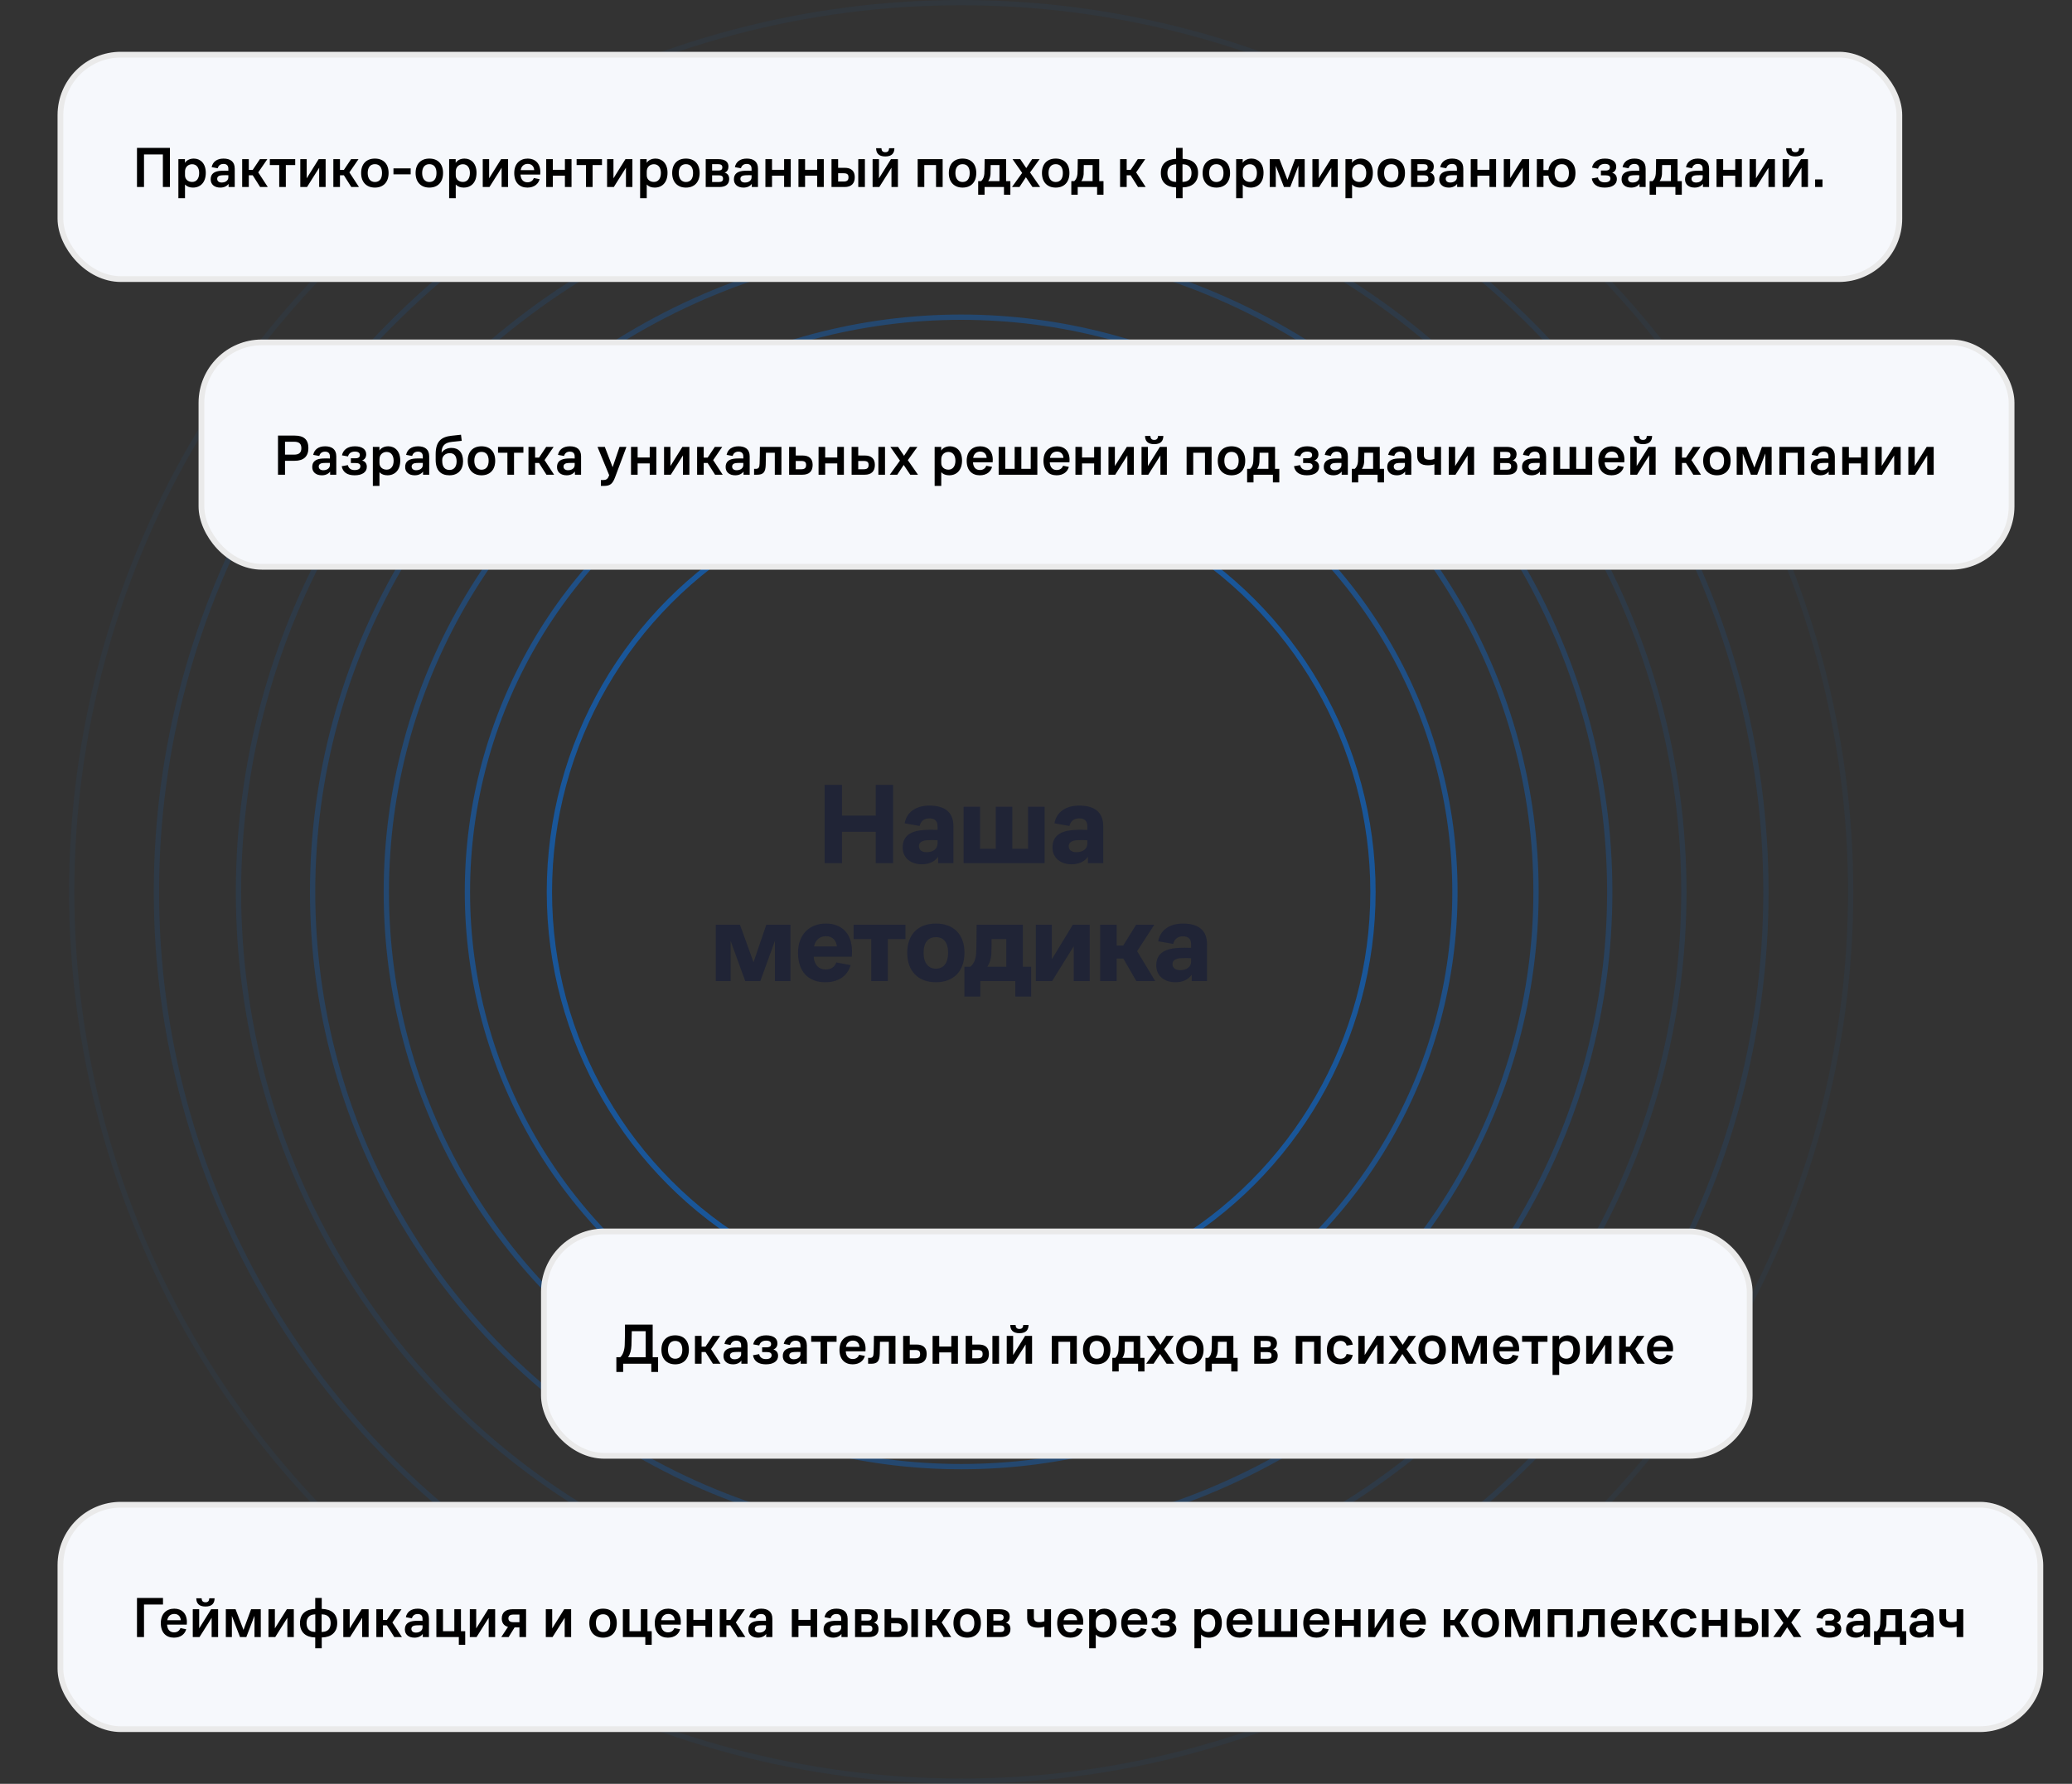
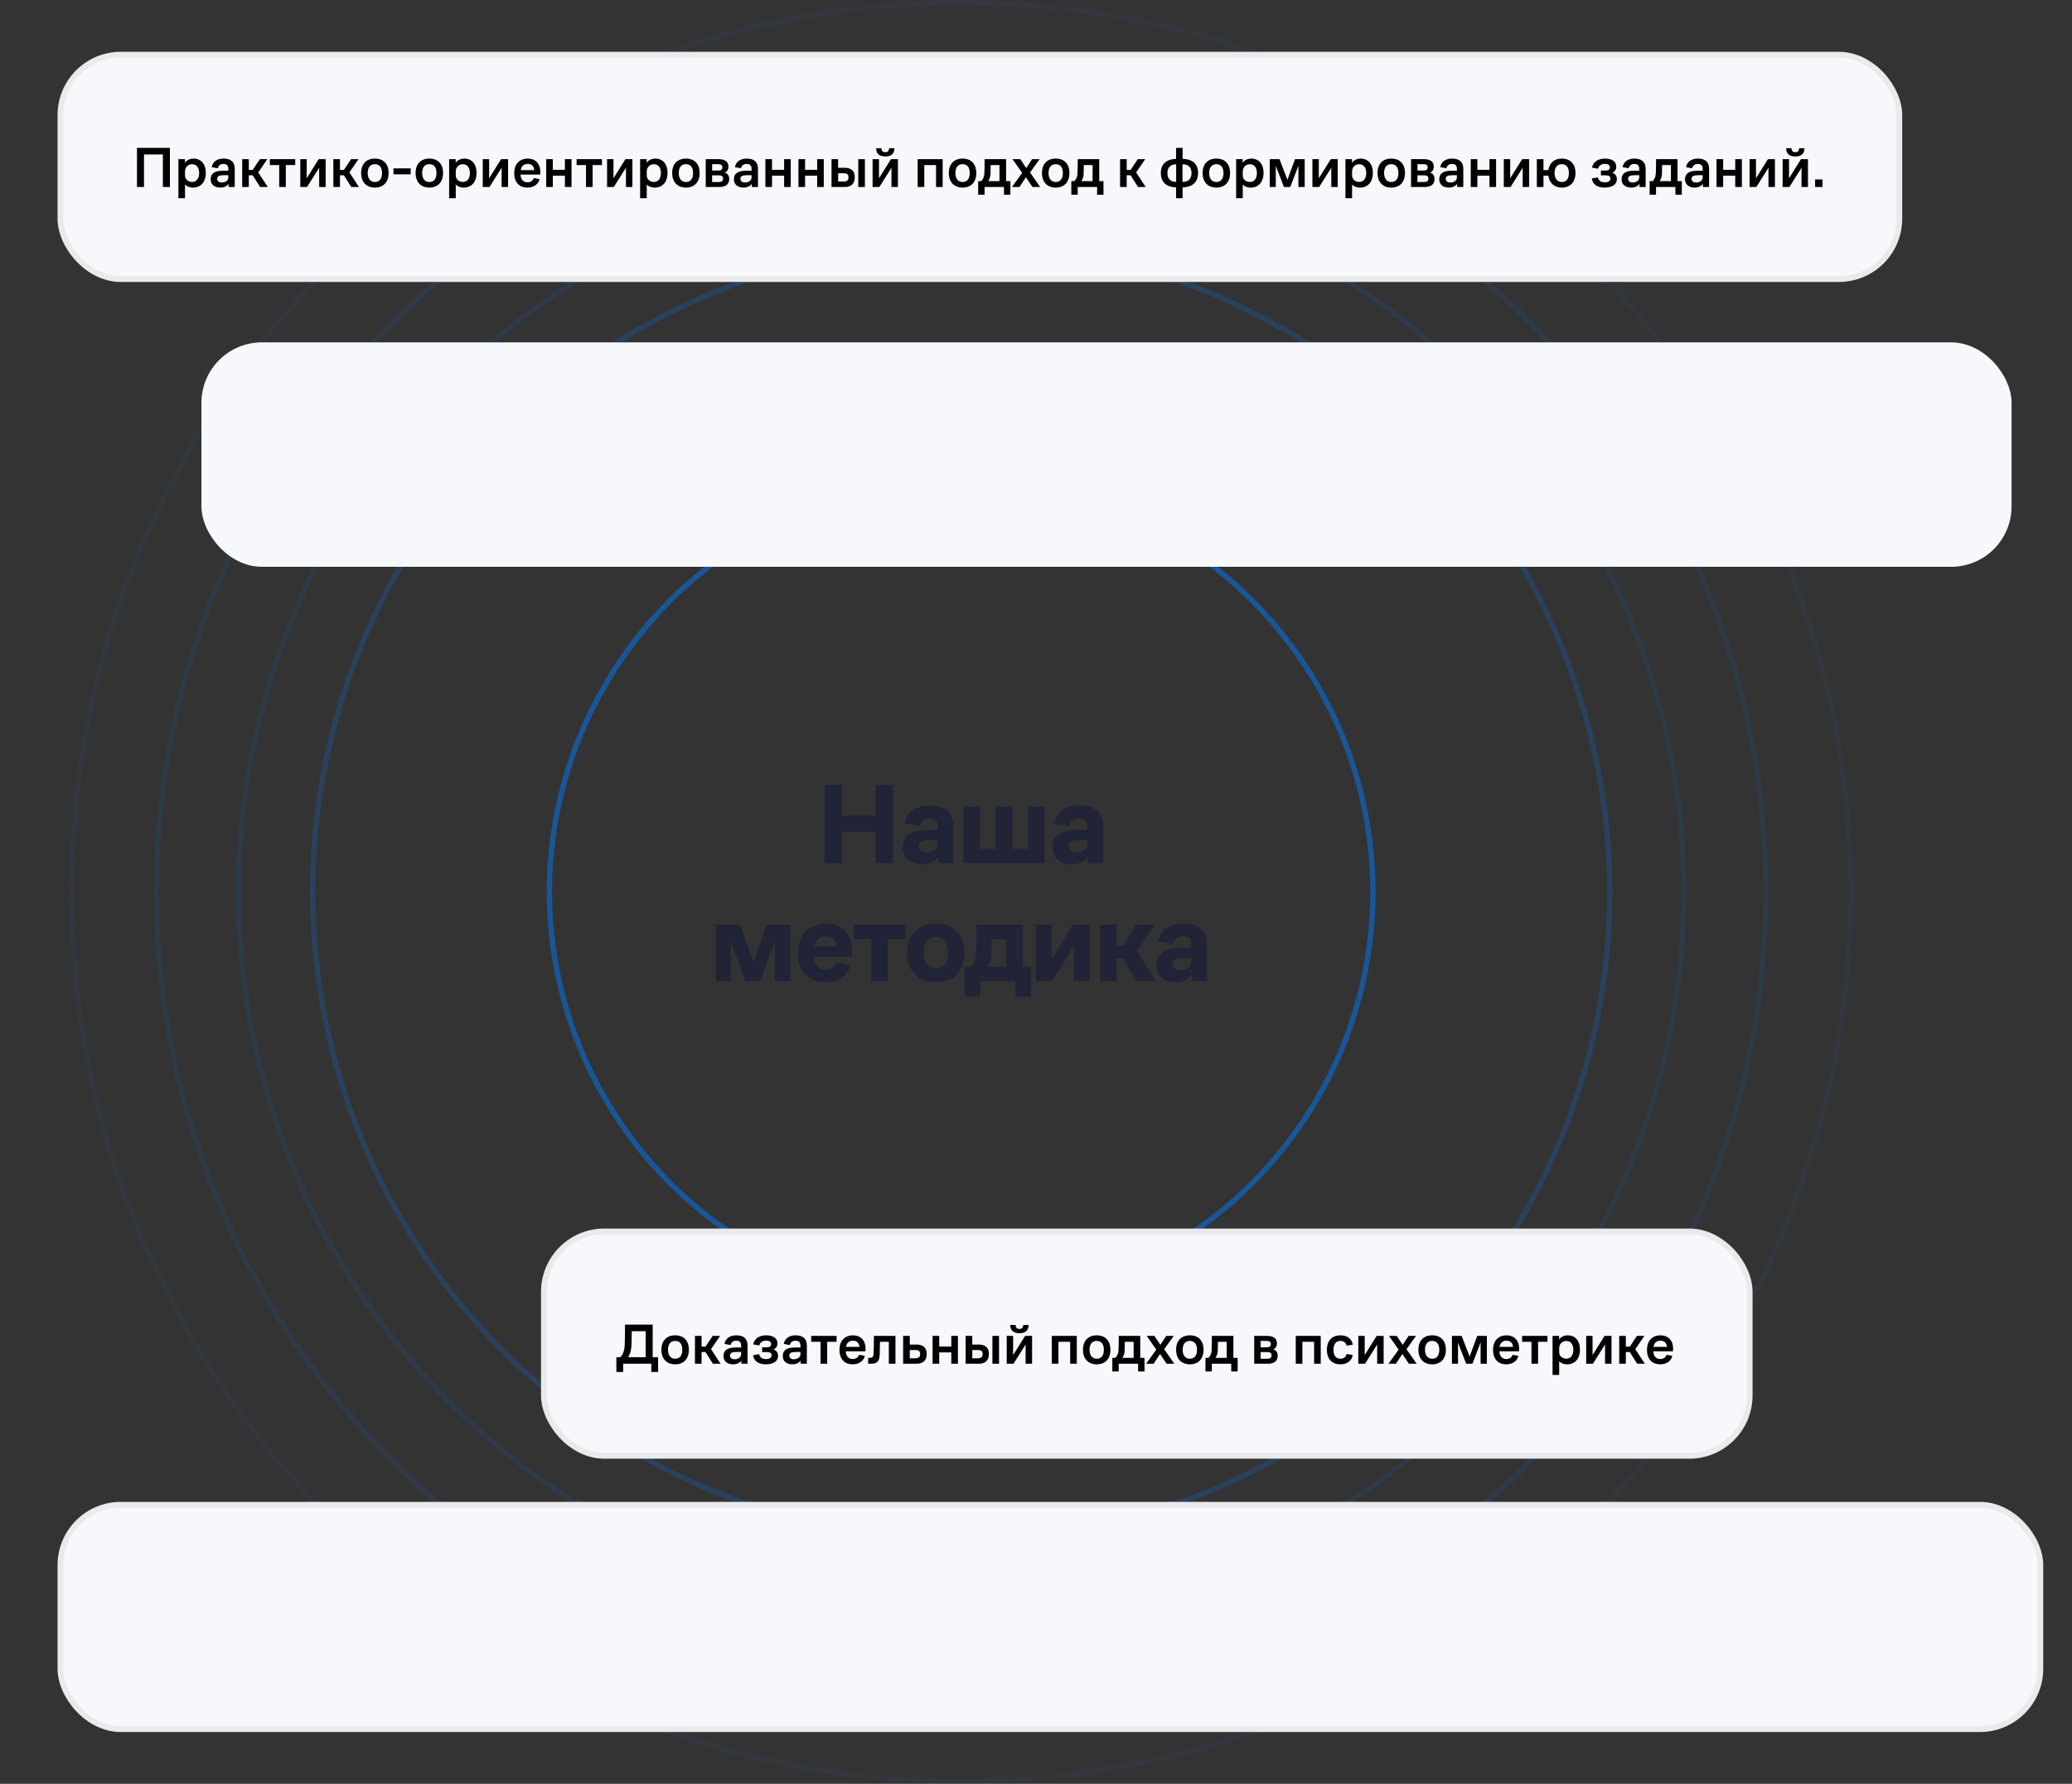
<svg xmlns="http://www.w3.org/2000/svg" width="720" height="620" viewBox="0 0 720 620" fill="none">
  <rect x="0" y="0" width="720" height="620" fill="#333333" stroke="none" />
  <path d="M286.548 300V272.8H292.588V283.48H304.308V272.8H310.348V300H304.308V289.12H292.588V300H286.548ZM325.993 300V297.8C324.753 299.52 322.753 300.4 320.353 300.4C316.593 300.4 313.673 298.32 313.673 294.56C313.673 290.44 316.513 288.8 321.033 288.48C322.793 288.36 324.473 288.4 325.793 288.44V287.24C325.793 285.36 324.833 284.44 322.953 284.44C320.993 284.44 319.993 285.48 319.553 287.08L314.353 286.16C315.033 282.36 318.153 280 322.953 280C327.993 280 331.313 282.04 331.313 287.2V300H325.993ZM325.793 292.04C324.793 291.96 323.353 291.96 322.113 292.04C320.513 292.16 319.313 292.76 319.313 294.08C319.313 295.44 320.353 296.2 321.993 296.2C324.273 296.2 325.793 295 325.793 293.2V292.04ZM362.998 280.4V300H334.838V280.4H340.558V295H346.038V280.4H351.758V295H357.238V280.4H362.998ZM378.046 300V297.8C376.806 299.52 374.806 300.4 372.406 300.4C368.646 300.4 365.726 298.32 365.726 294.56C365.726 290.44 368.566 288.8 373.086 288.48C374.846 288.36 376.526 288.4 377.846 288.44V287.24C377.846 285.36 376.886 284.44 375.006 284.44C373.046 284.44 372.046 285.48 371.606 287.08L366.406 286.16C367.086 282.36 370.206 280 375.006 280C380.046 280 383.366 282.04 383.366 287.2V300H378.046ZM377.846 292.04C376.846 291.96 375.406 291.96 374.166 292.04C372.566 292.16 371.366 292.76 371.366 294.08C371.366 295.44 372.406 296.2 374.046 296.2C376.326 296.2 377.846 295 377.846 293.2V292.04ZM248.726 341V321.4H257.126L261.846 334.44L266.286 321.4H274.686V341H269.286V327L264.206 341H258.966L253.886 327.04V341H248.726ZM295.985 332.52H282.745C282.945 335.48 284.625 336.96 286.905 336.96C289.065 336.96 290.105 335.84 290.625 334.52L295.585 335.44C294.705 338.56 292.065 341.4 286.745 341.4C281.025 341.4 277.305 337.8 277.305 331.2C277.305 324.6 281.425 321 287.025 321C292.465 321 296.065 324.44 296.065 330.64C296.065 331.4 296.025 332.16 295.985 332.52ZM287.025 325.4C284.905 325.4 283.345 326.64 282.865 328.96H290.825C290.585 326.92 289.345 325.4 287.025 325.4ZM296.637 326.4V321.4H314.637V326.4H308.517V341H302.757V326.4H296.637ZM325.217 341.4C319.097 341.4 315.257 337.56 315.257 331.16C315.257 324.76 319.057 321 325.217 321C331.377 321 335.137 324.76 335.137 331.16C335.137 337.56 331.377 341.4 325.217 341.4ZM325.217 336.68C327.857 336.68 329.457 334.76 329.457 331.16C329.457 327.52 327.857 325.72 325.217 325.72C322.617 325.72 320.937 327.48 320.937 331.16C320.937 334.76 322.657 336.68 325.217 336.68ZM335.125 336H337.205C338.365 335.04 339.085 333.44 339.205 331.32C339.325 329.12 339.325 325.84 339.365 321.4H355.445V336H358.325V346.36H352.805V341H340.645V346.36H335.125V336ZM344.485 331.56C344.365 333.48 343.805 334.92 343.085 336H349.685V326.4H344.565C344.565 328.2 344.565 330.4 344.485 331.56ZM365.592 341H359.952V321.4H365.512V333.4L372.792 321.4H378.672V341H373.112V328.88L365.592 341ZM382.307 341V321.4H388.027V328.64H390.307L394.787 321.4H401.107L395.147 330.6L401.427 341H394.867L390.347 333.16H388.027V341H382.307ZM414.109 341V338.8C412.869 340.52 410.869 341.4 408.469 341.4C404.709 341.4 401.789 339.32 401.789 335.56C401.789 331.44 404.629 329.8 409.149 329.48C410.909 329.36 412.589 329.4 413.909 329.44V328.24C413.909 326.36 412.949 325.44 411.069 325.44C409.109 325.44 408.109 326.48 407.669 328.08L402.469 327.16C403.149 323.36 406.269 321 411.069 321C416.109 321 419.429 323.04 419.429 328.2V341H414.109ZM413.909 333.04C412.909 332.96 411.469 332.96 410.229 333.04C408.629 333.16 407.429 333.76 407.429 335.08C407.429 336.44 408.469 337.2 410.109 337.2C412.389 337.2 413.909 336 413.909 334.2V333.04Z" fill="#202436" />
  <circle opacity="0.5" cx="334.002" cy="309.999" r="143.094" stroke="#007AFF" stroke-width="1.84" />
-   <circle opacity="0.4" cx="333.997" cy="310.001" r="171.573" stroke="#007AFF" stroke-width="1.84" />
-   <circle opacity="0.3" cx="333.997" cy="310.001" r="199.753" stroke="#007AFF" stroke-width="1.84" />
  <circle opacity="0.2" cx="334.002" cy="310" r="225.371" stroke="#007AFF" stroke-width="1.84" />
  <circle opacity="0.1" cx="334.001" cy="310.001" r="251.128" stroke="#007AFF" stroke-width="1.84" />
  <circle opacity="0.1" cx="334.001" cy="309.999" r="279.644" stroke="#007AFF" stroke-width="1.84" />
  <circle opacity="0.05" cx="334" cy="310" r="309.08" stroke="#007AFF" stroke-width="1.84" />
  <rect x="21" y="19" width="639" height="78" rx="21" fill="#F6F8FC" />
  <rect x="21" y="19" width="639" height="78" rx="21" stroke="#EAEAEA" stroke-width="2" />
  <path d="M47.6 65V51.4H59.04V65H56.6V53.68H50.04V65H47.6ZM61.988 68.88V55.32H64.268V56.6C64.868 55.64 66.048 55.12 67.348 55.12C69.668 55.12 71.508 56.84 71.508 60.06C71.508 63.38 69.668 65.2 67.048 65.2C65.908 65.2 64.948 64.84 64.288 64.14V68.88H61.988ZM64.288 60.94C64.288 62.34 65.368 63.24 66.788 63.24C68.268 63.24 69.208 62.06 69.208 60.14C69.208 58.26 68.288 57.08 66.768 57.08C65.428 57.08 64.288 58.02 64.288 59.64V60.94ZM79.428 65V63.9C78.828 64.72 77.828 65.2 76.548 65.2C74.588 65.2 73.208 64.16 73.208 62.32C73.208 60.3 74.608 59.48 76.848 59.36C77.768 59.3 78.668 59.34 79.348 59.36V58.66C79.348 57.5 78.728 56.98 77.668 56.98C76.508 56.98 75.908 57.6 75.648 58.48L73.548 58.1C73.908 56.26 75.368 55.12 77.668 55.12C80.008 55.12 81.568 56.14 81.568 58.62V65H79.428ZM79.348 60.9C78.728 60.88 77.908 60.88 77.168 60.92C76.108 60.96 75.468 61.36 75.468 62.16C75.468 62.94 76.068 63.44 77.028 63.44C78.368 63.44 79.348 62.72 79.348 61.64V60.9ZM84.156 65V55.32H86.456V59.06H87.816L90.316 55.32H92.896L89.736 59.92L93.056 65H90.396L87.816 60.92H86.456V65H84.156ZM93.764 57.36V55.32H102.584V57.36H99.324V65H97.024V57.36H93.764ZM106.692 65H104.352V55.32H106.572V61.98L110.732 55.32H113.152V65H110.912V58.3L106.692 65ZM115.836 65V55.32H118.136V59.06H119.496L121.996 55.32H124.576L121.416 59.92L124.736 65H122.076L119.496 60.92H118.136V65H115.836ZM130.271 65.2C127.411 65.2 125.491 63.36 125.491 60.14C125.491 56.92 127.371 55.12 130.271 55.12C133.191 55.12 135.031 56.92 135.031 60.14C135.031 63.32 133.191 65.2 130.271 65.2ZM130.271 63.26C131.871 63.26 132.751 62.12 132.751 60.14C132.751 58.16 131.871 57.06 130.271 57.06C128.711 57.06 127.771 58.14 127.771 60.14C127.771 62.12 128.751 63.26 130.271 63.26ZM142.705 60.6H136.725V58.52H142.705V60.6ZM149.197 65.2C146.337 65.2 144.417 63.36 144.417 60.14C144.417 56.92 146.297 55.12 149.197 55.12C152.117 55.12 153.957 56.92 153.957 60.14C153.957 63.32 152.117 65.2 149.197 65.2ZM149.197 63.26C150.797 63.26 151.677 62.12 151.677 60.14C151.677 58.16 150.797 57.06 149.197 57.06C147.637 57.06 146.697 58.14 146.697 60.14C146.697 62.12 147.677 63.26 149.197 63.26ZM156.07 68.88V55.32H158.35V56.6C158.95 55.64 160.13 55.12 161.43 55.12C163.75 55.12 165.59 56.84 165.59 60.06C165.59 63.38 163.75 65.2 161.13 65.2C159.99 65.2 159.03 64.84 158.37 64.14V68.88H156.07ZM158.37 60.94C158.37 62.34 159.45 63.24 160.87 63.24C162.35 63.24 163.29 62.06 163.29 60.14C163.29 58.26 162.37 57.08 160.85 57.08C159.51 57.08 158.37 58.02 158.37 59.64V60.94ZM170.09 65H167.75V55.32H169.97V61.98L174.13 55.32H176.55V65H174.31V58.3L170.09 65ZM187.715 60.68H180.875C180.975 62.46 181.915 63.36 183.295 63.36C184.555 63.36 185.215 62.66 185.515 61.88L187.515 62.28C187.095 63.86 185.715 65.2 183.255 65.2C180.555 65.2 178.695 63.48 178.695 60.16C178.695 56.84 180.715 55.12 183.395 55.12C185.995 55.12 187.755 56.82 187.755 59.78C187.755 60.14 187.735 60.5 187.715 60.68ZM183.395 56.96C182.115 56.96 181.175 57.7 180.935 59.14H185.635C185.555 57.88 184.775 56.96 183.395 56.96ZM189.801 65V55.32H192.101V59.02H196.301V55.32H198.601V65H196.301V61.06H192.101V65H189.801ZM200.365 57.36V55.32H209.185V57.36H205.925V65H203.625V57.36H200.365ZM213.293 65H210.953V55.32H213.173V61.98L217.333 55.32H219.753V65H217.513V58.3L213.293 65ZM222.438 68.88V55.32H224.718V56.6C225.318 55.64 226.498 55.12 227.798 55.12C230.118 55.12 231.958 56.84 231.958 60.06C231.958 63.38 230.118 65.2 227.498 65.2C226.358 65.2 225.398 64.84 224.738 64.14V68.88H222.438ZM224.738 60.94C224.738 62.34 225.818 63.24 227.238 63.24C228.718 63.24 229.658 62.06 229.658 60.14C229.658 58.26 228.738 57.08 227.218 57.08C225.878 57.08 224.738 58.02 224.738 59.64V60.94ZM238.357 65.2C235.497 65.2 233.577 63.36 233.577 60.14C233.577 56.92 235.457 55.12 238.357 55.12C241.277 55.12 243.117 56.92 243.117 60.14C243.117 63.32 241.277 65.2 238.357 65.2ZM238.357 63.26C239.957 63.26 240.837 62.12 240.837 60.14C240.837 58.16 239.957 57.06 238.357 57.06C236.797 57.06 235.857 58.14 235.857 60.14C235.857 62.12 236.837 63.26 238.357 63.26ZM245.231 65V55.32H249.651C251.931 55.32 253.131 56.22 253.131 57.9C253.131 58.84 252.711 59.72 251.771 60C252.831 60.24 253.391 61.08 253.391 62.18C253.391 63.9 252.351 65 249.951 65H245.231ZM249.531 57.06H247.451V59.28H249.611C250.591 59.28 251.011 58.92 251.011 58.16C251.011 57.42 250.591 57.06 249.531 57.06ZM249.791 60.94H247.451V63.26H249.811C250.831 63.26 251.251 62.88 251.251 62.1C251.251 61.3 250.811 60.94 249.791 60.94ZM261.245 65V63.9C260.645 64.72 259.645 65.2 258.365 65.2C256.405 65.2 255.025 64.16 255.025 62.32C255.025 60.3 256.425 59.48 258.665 59.36C259.585 59.3 260.485 59.34 261.165 59.36V58.66C261.165 57.5 260.545 56.98 259.485 56.98C258.325 56.98 257.725 57.6 257.465 58.48L255.365 58.1C255.725 56.26 257.185 55.12 259.485 55.12C261.825 55.12 263.385 56.14 263.385 58.62V65H261.245ZM261.165 60.9C260.545 60.88 259.725 60.88 258.985 60.92C257.925 60.96 257.285 61.36 257.285 62.16C257.285 62.94 257.885 63.44 258.845 63.44C260.185 63.44 261.165 62.72 261.165 61.64V60.9ZM265.973 65V55.32H268.273V59.02H272.473V55.32H274.773V65H272.473V61.06H268.273V65H265.973ZM277.457 65V55.32H279.757V59.02H283.957V55.32H286.257V65H283.957V61.06H279.757V65H277.457ZM298.242 65V55.32H300.542V65H298.242ZM288.942 65V55.32H291.242V58.32H293.522C295.762 58.32 297.022 59.4 297.022 61.58C297.022 63.78 295.842 65 293.482 65H288.942ZM293.102 60.22H291.242V63.1H293.102C294.422 63.1 294.842 62.6 294.842 61.6C294.842 60.62 294.382 60.22 293.102 60.22ZM307.639 54.38C305.319 54.38 304.459 53.22 304.439 51.52H306.279C306.339 52.44 306.719 52.9 307.639 52.9C308.539 52.9 308.899 52.44 308.959 51.52H310.799C310.779 53.22 309.939 54.38 307.639 54.38ZM305.559 65H303.219V55.32H305.439V61.98L309.599 55.32H312.019V65H309.779V58.3L305.559 65ZM318.883 65V55.32H327.563V65H325.263V57.36H321.183V65H318.883ZM334.49 65.2C331.63 65.2 329.71 63.36 329.71 60.14C329.71 56.92 331.59 55.12 334.49 55.12C337.41 55.12 339.25 56.92 339.25 60.14C339.25 63.32 337.41 65.2 334.49 65.2ZM334.49 63.26C336.09 63.26 336.97 62.12 336.97 60.14C336.97 58.16 336.09 57.06 334.49 57.06C332.93 57.06 331.99 58.14 331.99 60.14C331.99 62.12 332.97 63.26 334.49 63.26ZM339.91 62.96H340.93C341.55 62.44 341.97 61.52 342.05 60.42C342.11 59.44 342.13 57.98 342.15 55.32H349.61V62.96H351.09V67.68H348.87V65H342.13V67.68H339.91V62.96ZM344.19 60.58C344.11 61.62 343.79 62.38 343.39 62.96H347.31V57.36H344.25C344.25 58.68 344.23 59.92 344.19 60.58ZM358.772 65L356.492 61.6L354.252 65H351.652L355.192 60.1L351.852 55.32H354.532L356.612 58.42L358.652 55.32H361.252L357.932 59.94L361.452 65H358.772ZM366.853 65.2C363.993 65.2 362.073 63.36 362.073 60.14C362.073 56.92 363.953 55.12 366.853 55.12C369.773 55.12 371.613 56.92 371.613 60.14C371.613 63.32 369.773 65.2 366.853 65.2ZM366.853 63.26C368.453 63.26 369.333 62.12 369.333 60.14C369.333 58.16 368.453 57.06 366.853 57.06C365.293 57.06 364.353 58.14 364.353 60.14C364.353 62.12 365.333 63.26 366.853 63.26ZM372.273 62.96H373.293C373.913 62.44 374.333 61.52 374.413 60.42C374.473 59.44 374.493 57.98 374.513 55.32H381.973V62.96H383.453V67.68H381.233V65H374.493V67.68H372.273V62.96ZM376.553 60.58C376.473 61.62 376.153 62.38 375.753 62.96H379.673V57.36H376.613C376.613 58.68 376.593 59.92 376.553 60.58ZM389.215 65V55.32H391.515V59.06H392.875L395.375 55.32H397.955L394.795 59.92L398.115 65H395.455L392.875 60.92H391.515V65H389.215ZM410.942 51.4V55.22H411.242C414.142 55.36 416.322 56.78 416.322 60.1C416.322 63.44 414.142 65.02 411.182 65.12H410.942V68.88H408.682V65.12H408.502C405.542 65.02 403.382 63.48 403.382 60.14C403.382 56.78 405.582 55.34 408.562 55.22H408.682V51.4H410.942ZM411.282 57.12C411.162 57.12 411.022 57.1 410.902 57.1V63.22C411.042 63.22 411.162 63.2 411.282 63.2C412.982 63.1 414.042 62.14 414.042 60.14C414.042 58.14 412.922 57.2 411.282 57.12ZM408.382 63.2C408.482 63.2 408.602 63.2 408.702 63.22V57.1C408.602 57.12 408.502 57.12 408.402 57.12C406.802 57.2 405.662 58.14 405.662 60.14C405.662 62.14 406.702 63.12 408.382 63.2ZM422.674 65.2C419.814 65.2 417.894 63.36 417.894 60.14C417.894 56.92 419.774 55.12 422.674 55.12C425.594 55.12 427.434 56.92 427.434 60.14C427.434 63.32 425.594 65.2 422.674 65.2ZM422.674 63.26C424.274 63.26 425.154 62.12 425.154 60.14C425.154 58.16 424.274 57.06 422.674 57.06C421.114 57.06 420.174 58.14 420.174 60.14C420.174 62.12 421.154 63.26 422.674 63.26ZM429.547 68.88V55.32H431.827V56.6C432.427 55.64 433.607 55.12 434.907 55.12C437.227 55.12 439.067 56.84 439.067 60.06C439.067 63.38 437.227 65.2 434.607 65.2C433.467 65.2 432.507 64.84 431.847 64.14V68.88H429.547ZM431.847 60.94C431.847 62.34 432.927 63.24 434.347 63.24C435.827 63.24 436.767 62.06 436.767 60.14C436.767 58.26 435.847 57.08 434.327 57.08C432.987 57.08 431.847 58.02 431.847 59.64V60.94ZM441.227 65V55.32H444.607L447.367 62.5L450.007 55.32H453.367V65H451.187V57.6L448.347 65H446.167L443.327 57.64V65H441.227ZM458.391 65H456.051V55.32H458.271V61.98L462.431 55.32H464.851V65H462.611V58.3L458.391 65ZM467.535 68.88V55.32H469.815V56.6C470.415 55.64 471.595 55.12 472.895 55.12C475.215 55.12 477.055 56.84 477.055 60.06C477.055 63.38 475.215 65.2 472.595 65.2C471.455 65.2 470.495 64.84 469.835 64.14V68.88H467.535ZM469.835 60.94C469.835 62.34 470.915 63.24 472.335 63.24C473.815 63.24 474.755 62.06 474.755 60.14C474.755 58.26 473.835 57.08 472.315 57.08C470.975 57.08 469.835 58.02 469.835 59.64V60.94ZM483.455 65.2C480.595 65.2 478.675 63.36 478.675 60.14C478.675 56.92 480.555 55.12 483.455 55.12C486.375 55.12 488.215 56.92 488.215 60.14C488.215 63.32 486.375 65.2 483.455 65.2ZM483.455 63.26C485.055 63.26 485.935 62.12 485.935 60.14C485.935 58.16 485.055 57.06 483.455 57.06C481.895 57.06 480.955 58.14 480.955 60.14C480.955 62.12 481.935 63.26 483.455 63.26ZM490.328 65V55.32H494.748C497.028 55.32 498.228 56.22 498.228 57.9C498.228 58.84 497.808 59.72 496.868 60C497.928 60.24 498.488 61.08 498.488 62.18C498.488 63.9 497.448 65 495.048 65H490.328ZM494.628 57.06H492.548V59.28H494.708C495.688 59.28 496.108 58.92 496.108 58.16C496.108 57.42 495.688 57.06 494.628 57.06ZM494.888 60.94H492.548V63.26H494.908C495.928 63.26 496.348 62.88 496.348 62.1C496.348 61.3 495.908 60.94 494.888 60.94ZM506.342 65V63.9C505.742 64.72 504.742 65.2 503.462 65.2C501.502 65.2 500.122 64.16 500.122 62.32C500.122 60.3 501.522 59.48 503.762 59.36C504.682 59.3 505.582 59.34 506.262 59.36V58.66C506.262 57.5 505.642 56.98 504.582 56.98C503.422 56.98 502.822 57.6 502.562 58.48L500.462 58.1C500.822 56.26 502.282 55.12 504.582 55.12C506.922 55.12 508.482 56.14 508.482 58.62V65H506.342ZM506.262 60.9C505.642 60.88 504.822 60.88 504.082 60.92C503.022 60.96 502.382 61.36 502.382 62.16C502.382 62.94 502.982 63.44 503.942 63.44C505.282 63.44 506.262 62.72 506.262 61.64V60.9ZM511.07 65V55.32H513.37V59.02H517.57V55.32H519.87V65H517.57V61.06H513.37V65H511.07ZM524.895 65H522.555V55.32H524.775V61.98L528.935 55.32H531.355V65H529.115V58.3L524.895 65ZM534.039 65V55.32H536.339V59.12H538.039C538.419 56.56 540.159 55.12 542.719 55.12C545.619 55.12 547.459 56.96 547.459 60.14C547.459 63.3 545.619 65.2 542.719 65.2C540.159 65.2 538.379 63.68 538.039 61.06H536.339V65H534.039ZM542.719 63.26C544.299 63.26 545.179 62.14 545.179 60.14C545.179 58.14 544.299 57.06 542.719 57.06C541.159 57.06 540.199 58.12 540.199 60.14C540.199 62.14 541.199 63.26 542.719 63.26ZM557.605 63.38C558.945 63.38 559.605 62.86 559.605 62.06C559.605 61.32 559.125 60.94 557.945 60.94H556.305V59.28H557.905C558.985 59.28 559.425 58.86 559.425 58.16C559.425 57.42 558.885 56.96 557.685 56.96C556.305 56.96 555.565 57.66 555.305 58.64L553.205 58.26C553.625 56.28 555.265 55.12 557.685 55.12C560.145 55.12 561.625 56.12 561.625 57.92C561.625 58.92 561.145 59.7 560.205 60.04C561.225 60.34 561.845 61.08 561.845 62.24C561.845 64.08 560.285 65.2 557.605 65.2C555.025 65.2 553.485 64.1 553.125 62.04L555.265 61.66C555.485 62.66 556.185 63.38 557.605 63.38ZM569.702 65V63.9C569.102 64.72 568.102 65.2 566.822 65.2C564.862 65.2 563.482 64.16 563.482 62.32C563.482 60.3 564.882 59.48 567.122 59.36C568.042 59.3 568.942 59.34 569.622 59.36V58.66C569.622 57.5 569.002 56.98 567.942 56.98C566.782 56.98 566.182 57.6 565.922 58.48L563.822 58.1C564.182 56.26 565.642 55.12 567.942 55.12C570.282 55.12 571.842 56.14 571.842 58.62V65H569.702ZM569.622 60.9C569.002 60.88 568.182 60.88 567.442 60.92C566.382 60.96 565.742 61.36 565.742 62.16C565.742 62.94 566.342 63.44 567.302 63.44C568.642 63.44 569.622 62.72 569.622 61.64V60.9ZM573.23 62.96H574.25C574.87 62.44 575.29 61.52 575.37 60.42C575.43 59.44 575.45 57.98 575.47 55.32H582.93V62.96H584.41V67.68H582.19V65H575.45V67.68H573.23V62.96ZM577.51 60.58C577.43 61.62 577.11 62.38 576.71 62.96H580.63V57.36H577.57C577.57 58.68 577.55 59.92 577.51 60.58ZM591.752 65V63.9C591.152 64.72 590.152 65.2 588.872 65.2C586.912 65.2 585.532 64.16 585.532 62.32C585.532 60.3 586.932 59.48 589.172 59.36C590.092 59.3 590.992 59.34 591.672 59.36V58.66C591.672 57.5 591.052 56.98 589.992 56.98C588.832 56.98 588.232 57.6 587.972 58.48L585.872 58.1C586.232 56.26 587.692 55.12 589.992 55.12C592.332 55.12 593.892 56.14 593.892 58.62V65H591.752ZM591.672 60.9C591.052 60.88 590.232 60.88 589.492 60.92C588.432 60.96 587.792 61.36 587.792 62.16C587.792 62.94 588.392 63.44 589.352 63.44C590.692 63.44 591.672 62.72 591.672 61.64V60.9ZM596.481 65V55.32H598.781V59.02H602.981V55.32H605.281V65H602.981V61.06H598.781V65H596.481ZM610.305 65H607.965V55.32H610.185V61.98L614.345 55.32H616.765V65H614.525V58.3L610.305 65ZM623.869 54.38C621.549 54.38 620.689 53.22 620.669 51.52H622.509C622.569 52.44 622.949 52.9 623.869 52.9C624.769 52.9 625.129 52.44 625.189 51.52H627.029C627.009 53.22 626.169 54.38 623.869 54.38ZM621.789 65H619.449V55.32H621.669V61.98L625.829 55.32H628.249V65H626.009V58.3L621.789 65ZM630.734 65V62.36H633.294V65H630.734Z" fill="black" />
  <rect x="21" y="523" width="688" height="78" rx="21" fill="#F6F8FC" />
  <rect x="21" y="523" width="688" height="78" rx="21" stroke="#EAEAEA" stroke-width="2" />
-   <path d="M47.6 569V555.4H56.64V557.68H50.04V569H47.6ZM64.902 564.68H58.062C58.162 566.46 59.102 567.36 60.482 567.36C61.742 567.36 62.402 566.66 62.702 565.88L64.702 566.28C64.282 567.86 62.902 569.2 60.442 569.2C57.742 569.2 55.882 567.48 55.882 564.16C55.882 560.84 57.902 559.12 60.582 559.12C63.182 559.12 64.942 560.82 64.942 563.78C64.942 564.14 64.922 564.5 64.902 564.68ZM60.582 560.96C59.302 560.96 58.362 561.7 58.122 563.14H62.822C62.742 561.88 61.962 560.96 60.582 560.96ZM71.408 558.38C69.088 558.38 68.228 557.22 68.208 555.52H70.048C70.108 556.44 70.488 556.9 71.408 556.9C72.308 556.9 72.668 556.44 72.728 555.52H74.568C74.548 557.22 73.708 558.38 71.408 558.38ZM69.328 569H66.988V559.32H69.208V565.98L73.368 559.32H75.788V569H73.548V562.3L69.328 569ZM78.473 569V559.32H81.853L84.613 566.5L87.253 559.32H90.613V569H88.433V561.6L85.593 569H83.413L80.573 561.64V569H78.473ZM95.637 569H93.297V559.32H95.517V565.98L99.677 559.32H102.097V569H99.857V562.3L95.637 569ZM111.801 555.4V559.22H112.101C115.001 559.36 117.181 560.78 117.181 564.1C117.181 567.44 115.001 569.02 112.041 569.12H111.801V572.88H109.541V569.12H109.361C106.401 569.02 104.241 567.48 104.241 564.14C104.241 560.78 106.441 559.34 109.421 559.22H109.541V555.4H111.801ZM112.141 561.12C112.021 561.12 111.881 561.1 111.761 561.1V567.22C111.901 567.22 112.021 567.2 112.141 567.2C113.841 567.1 114.901 566.14 114.901 564.14C114.901 562.14 113.781 561.2 112.141 561.12ZM109.241 567.2C109.341 567.2 109.461 567.2 109.561 567.22V561.1C109.461 561.12 109.361 561.12 109.261 561.12C107.661 561.2 106.521 562.14 106.521 564.14C106.521 566.14 107.561 567.12 109.241 567.2ZM121.633 569H119.293V559.32H121.513V565.98L125.673 559.32H128.093V569H125.853V562.3L121.633 569ZM130.778 569V559.32H133.078V563.06H134.438L136.938 559.32H139.518L136.358 563.92L139.678 569H137.018L134.438 564.92H133.078V569H130.778ZM146.909 569V567.9C146.309 568.72 145.309 569.2 144.029 569.2C142.069 569.2 140.689 568.16 140.689 566.32C140.689 564.3 142.089 563.48 144.329 563.36C145.249 563.3 146.149 563.34 146.829 563.36V562.66C146.829 561.5 146.209 560.98 145.149 560.98C143.989 560.98 143.389 561.6 143.129 562.48L141.029 562.1C141.389 560.26 142.849 559.12 145.149 559.12C147.489 559.12 149.049 560.14 149.049 562.62V569H146.909ZM146.829 564.9C146.209 564.88 145.389 564.88 144.649 564.92C143.589 564.96 142.949 565.36 142.949 566.16C142.949 566.94 143.549 567.44 144.509 567.44C145.849 567.44 146.829 566.72 146.829 565.64V564.9ZM160.177 559.32V566.96H161.657V571.68H159.437V569H151.637V559.32H153.937V566.96H157.877V559.32H160.177ZM165.598 569H163.258V559.32H165.478V565.98L169.638 559.32H172.058V569H169.818V562.3L165.598 569ZM174.362 562.52C174.362 560.46 175.742 559.32 178.062 559.32H182.802V569H180.502V565.64H178.822L176.742 569H174.182L176.522 565.46C175.122 565.08 174.362 564.08 174.362 562.52ZM178.342 563.82H180.502V561.18H178.342C177.242 561.18 176.662 561.64 176.662 562.5C176.662 563.36 177.242 563.82 178.342 563.82ZM192.004 569H189.664V559.32H191.884V565.98L196.044 559.32H198.464V569H196.224V562.3L192.004 569ZM209.568 569.2C206.708 569.2 204.788 567.36 204.788 564.14C204.788 560.92 206.668 559.12 209.568 559.12C212.488 559.12 214.328 560.92 214.328 564.14C214.328 567.32 212.488 569.2 209.568 569.2ZM209.568 567.26C211.168 567.26 212.048 566.12 212.048 564.14C212.048 562.16 211.168 561.06 209.568 561.06C208.008 561.06 207.068 562.14 207.068 564.14C207.068 566.12 208.048 567.26 209.568 567.26ZM224.982 559.32V566.96H226.462V571.68H224.242V569H216.442V559.32H218.742V566.96H222.682V559.32H224.982ZM236.543 564.68H229.703C229.803 566.46 230.743 567.36 232.123 567.36C233.383 567.36 234.043 566.66 234.343 565.88L236.343 566.28C235.923 567.86 234.543 569.2 232.083 569.2C229.383 569.2 227.523 567.48 227.523 564.16C227.523 560.84 229.543 559.12 232.223 559.12C234.823 559.12 236.583 560.82 236.583 563.78C236.583 564.14 236.563 564.5 236.543 564.68ZM232.223 560.96C230.943 560.96 230.003 561.7 229.763 563.14H234.463C234.383 561.88 233.603 560.96 232.223 560.96ZM238.629 569V559.32H240.929V563.02H245.129V559.32H247.429V569H245.129V565.06H240.929V569H238.629ZM250.113 569V559.32H252.413V563.06H253.773L256.273 559.32H258.853L255.693 563.92L259.013 569H256.353L253.773 564.92H252.413V569H250.113ZM266.245 569V567.9C265.645 568.72 264.645 569.2 263.365 569.2C261.405 569.2 260.025 568.16 260.025 566.32C260.025 564.3 261.425 563.48 263.665 563.36C264.585 563.3 265.485 563.34 266.165 563.36V562.66C266.165 561.5 265.545 560.98 264.485 560.98C263.325 560.98 262.725 561.6 262.465 562.48L260.365 562.1C260.725 560.26 262.185 559.12 264.485 559.12C266.825 559.12 268.385 560.14 268.385 562.62V569H266.245ZM266.165 564.9C265.545 564.88 264.725 564.88 263.985 564.92C262.925 564.96 262.285 565.36 262.285 566.16C262.285 566.94 262.885 567.44 263.845 567.44C265.185 567.44 266.165 566.72 266.165 565.64V564.9ZM275.153 569V559.32H277.453V563.02H281.653V559.32H283.953V569H281.653V565.06H277.453V569H275.153ZM292.397 569V567.9C291.797 568.72 290.797 569.2 289.517 569.2C287.557 569.2 286.177 568.16 286.177 566.32C286.177 564.3 287.577 563.48 289.817 563.36C290.737 563.3 291.637 563.34 292.317 563.36V562.66C292.317 561.5 291.697 560.98 290.637 560.98C289.477 560.98 288.877 561.6 288.617 562.48L286.517 562.1C286.877 560.26 288.337 559.12 290.637 559.12C292.977 559.12 294.537 560.14 294.537 562.62V569H292.397ZM292.317 564.9C291.697 564.88 290.877 564.88 290.137 564.92C289.077 564.96 288.437 565.36 288.437 566.16C288.437 566.94 289.037 567.44 289.997 567.44C291.337 567.44 292.317 566.72 292.317 565.64V564.9ZM297.125 569V559.32H301.545C303.825 559.32 305.025 560.22 305.025 561.9C305.025 562.84 304.605 563.72 303.665 564C304.725 564.24 305.285 565.08 305.285 566.18C305.285 567.9 304.245 569 301.845 569H297.125ZM301.425 561.06H299.345V563.28H301.505C302.485 563.28 302.905 562.92 302.905 562.16C302.905 561.42 302.485 561.06 301.425 561.06ZM301.685 564.94H299.345V567.26H301.705C302.725 567.26 303.145 566.88 303.145 566.1C303.145 565.3 302.705 564.94 301.685 564.94ZM316.679 569V559.32H318.979V569H316.679ZM307.379 569V559.32H309.679V562.32H311.959C314.199 562.32 315.459 563.4 315.459 565.58C315.459 567.78 314.279 569 311.919 569H307.379ZM311.539 564.22H309.679V567.1H311.539C312.859 567.1 313.279 566.6 313.279 565.6C313.279 564.62 312.819 564.22 311.539 564.22ZM321.656 569V559.32H323.956V563.06H325.316L327.816 559.32H330.396L327.236 563.92L330.556 569H327.896L325.316 564.92H323.956V569H321.656ZM336.092 569.2C333.232 569.2 331.312 567.36 331.312 564.14C331.312 560.92 333.192 559.12 336.092 559.12C339.012 559.12 340.852 560.92 340.852 564.14C340.852 567.32 339.012 569.2 336.092 569.2ZM336.092 567.26C337.692 567.26 338.572 566.12 338.572 564.14C338.572 562.16 337.692 561.06 336.092 561.06C334.532 561.06 333.592 562.14 333.592 564.14C333.592 566.12 334.572 567.26 336.092 567.26ZM342.965 569V559.32H347.385C349.665 559.32 350.865 560.22 350.865 561.9C350.865 562.84 350.445 563.72 349.505 564C350.565 564.24 351.125 565.08 351.125 566.18C351.125 567.9 350.085 569 347.685 569H342.965ZM347.265 561.06H345.185V563.28H347.345C348.325 563.28 348.745 562.92 348.745 562.16C348.745 561.42 348.325 561.06 347.265 561.06ZM347.525 564.94H345.185V567.26H347.545C348.565 567.26 348.985 566.88 348.985 566.1C348.985 565.3 348.545 564.94 347.525 564.94ZM362.919 569V565.38C362.399 565.56 361.599 565.72 360.659 565.72C358.239 565.72 356.939 564.7 356.939 562.46V559.32H359.259V562.16C359.259 563.38 359.939 563.8 361.199 563.8C361.919 563.8 362.459 563.68 362.919 563.5V559.32H365.219V569H362.919ZM376.386 564.68H369.546C369.646 566.46 370.586 567.36 371.966 567.36C373.226 567.36 373.886 566.66 374.186 565.88L376.186 566.28C375.766 567.86 374.386 569.2 371.926 569.2C369.226 569.2 367.366 567.48 367.366 564.16C367.366 560.84 369.386 559.12 372.066 559.12C374.666 559.12 376.426 560.82 376.426 563.78C376.426 564.14 376.406 564.5 376.386 564.68ZM372.066 560.96C370.786 560.96 369.846 561.7 369.606 563.14H374.306C374.226 561.88 373.446 560.96 372.066 560.96ZM378.473 572.88V559.32H380.753V560.6C381.353 559.64 382.533 559.12 383.833 559.12C386.153 559.12 387.993 560.84 387.993 564.06C387.993 567.38 386.153 569.2 383.533 569.2C382.393 569.2 381.433 568.84 380.773 568.14V572.88H378.473ZM380.773 564.94C380.773 566.34 381.853 567.24 383.273 567.24C384.753 567.24 385.693 566.06 385.693 564.14C385.693 562.26 384.773 561.08 383.253 561.08C381.913 561.08 380.773 562.02 380.773 563.64V564.94ZM398.633 564.68H391.793C391.893 566.46 392.833 567.36 394.213 567.36C395.473 567.36 396.133 566.66 396.433 565.88L398.433 566.28C398.013 567.86 396.633 569.2 394.173 569.2C391.473 569.2 389.613 567.48 389.613 564.16C389.613 560.84 391.633 559.12 394.313 559.12C396.913 559.12 398.673 560.82 398.673 563.78C398.673 564.14 398.653 564.5 398.633 564.68ZM394.313 560.96C393.033 560.96 392.093 561.7 391.853 563.14H396.553C396.473 561.88 395.693 560.96 394.313 560.96ZM404.539 567.38C405.879 567.38 406.539 566.86 406.539 566.06C406.539 565.32 406.059 564.94 404.879 564.94H403.239V563.28H404.839C405.919 563.28 406.359 562.86 406.359 562.16C406.359 561.42 405.819 560.96 404.619 560.96C403.239 560.96 402.499 561.66 402.239 562.64L400.139 562.26C400.559 560.28 402.199 559.12 404.619 559.12C407.079 559.12 408.559 560.12 408.559 561.92C408.559 562.92 408.079 563.7 407.139 564.04C408.159 564.34 408.779 565.08 408.779 566.24C408.779 568.08 407.219 569.2 404.539 569.2C401.959 569.2 400.419 568.1 400.059 566.04L402.199 565.66C402.419 566.66 403.119 567.38 404.539 567.38ZM415.055 572.88V559.32H417.335V560.6C417.935 559.64 419.115 559.12 420.415 559.12C422.735 559.12 424.575 560.84 424.575 564.06C424.575 567.38 422.735 569.2 420.115 569.2C418.975 569.2 418.015 568.84 417.355 568.14V572.88H415.055ZM417.355 564.94C417.355 566.34 418.435 567.24 419.855 567.24C421.335 567.24 422.275 566.06 422.275 564.14C422.275 562.26 421.355 561.08 419.835 561.08C418.495 561.08 417.355 562.02 417.355 563.64V564.94ZM435.215 564.68H428.375C428.475 566.46 429.415 567.36 430.795 567.36C432.055 567.36 432.715 566.66 433.015 565.88L435.015 566.28C434.595 567.86 433.215 569.2 430.755 569.2C428.055 569.2 426.195 567.48 426.195 564.16C426.195 560.84 428.215 559.12 430.895 559.12C433.495 559.12 435.255 560.82 435.255 563.78C435.255 564.14 435.235 564.5 435.215 564.68ZM430.895 560.96C429.615 560.96 428.675 561.7 428.435 563.14H433.135C433.055 561.88 432.275 560.96 430.895 560.96ZM450.741 559.32V569H437.301V559.32H439.601V566.96H442.861V559.32H445.181V566.96H448.441V559.32H450.741ZM461.894 564.68H455.054C455.154 566.46 456.094 567.36 457.474 567.36C458.734 567.36 459.394 566.66 459.694 565.88L461.694 566.28C461.274 567.86 459.894 569.2 457.434 569.2C454.734 569.2 452.874 567.48 452.874 564.16C452.874 560.84 454.894 559.12 457.574 559.12C460.174 559.12 461.934 560.82 461.934 563.78C461.934 564.14 461.914 564.5 461.894 564.68ZM457.574 560.96C456.294 560.96 455.354 561.7 455.114 563.14H459.814C459.734 561.88 458.954 560.96 457.574 560.96ZM463.981 569V559.32H466.281V563.02H470.481V559.32H472.781V569H470.481V565.06H466.281V569H463.981ZM477.805 569H475.465V559.32H477.685V565.98L481.845 559.32H484.265V569H482.025V562.3L477.805 569ZM495.429 564.68H488.589C488.689 566.46 489.629 567.36 491.009 567.36C492.269 567.36 492.929 566.66 493.229 565.88L495.229 566.28C494.809 567.86 493.429 569.2 490.969 569.2C488.269 569.2 486.409 567.48 486.409 564.16C486.409 560.84 488.429 559.12 491.109 559.12C493.709 559.12 495.469 560.82 495.469 563.78C495.469 564.14 495.449 564.5 495.429 564.68ZM491.109 560.96C489.829 560.96 488.889 561.7 488.649 563.14H493.349C493.269 561.88 492.489 560.96 491.109 560.96ZM501.695 569V559.32H503.995V563.06H505.355L507.855 559.32H510.435L507.275 563.92L510.595 569H507.935L505.355 564.92H503.995V569H501.695ZM516.131 569.2C513.271 569.2 511.351 567.36 511.351 564.14C511.351 560.92 513.231 559.12 516.131 559.12C519.051 559.12 520.891 560.92 520.891 564.14C520.891 567.32 519.051 569.2 516.131 569.2ZM516.131 567.26C517.731 567.26 518.611 566.12 518.611 564.14C518.611 562.16 517.731 561.06 516.131 561.06C514.571 561.06 513.631 562.14 513.631 564.14C513.631 566.12 514.611 567.26 516.131 567.26ZM523.004 569V559.32H526.384L529.144 566.5L531.784 559.32H535.144V569H532.964V561.6L530.124 569H527.944L525.104 561.64V569H523.004ZM537.828 569V559.32H546.508V569H544.208V561.36H540.128V569H537.828ZM550.055 565.14C550.115 563.66 550.155 560.82 550.155 559.32H557.635V569H555.335V561.36H552.255C552.235 562.72 552.195 564.54 552.175 565.56C552.095 568.1 551.355 569 549.175 569H548.135V566.96H548.715C549.675 566.96 550.015 566.52 550.055 565.14ZM568.789 564.68H561.949C562.049 566.46 562.989 567.36 564.369 567.36C565.629 567.36 566.289 566.66 566.589 565.88L568.589 566.28C568.169 567.86 566.789 569.2 564.329 569.2C561.629 569.2 559.769 567.48 559.769 564.16C559.769 560.84 561.789 559.12 564.469 559.12C567.069 559.12 568.829 560.82 568.829 563.78C568.829 564.14 568.809 564.5 568.789 564.68ZM564.469 560.96C563.189 560.96 562.249 561.7 562.009 563.14H566.709C566.629 561.88 565.849 560.96 564.469 560.96ZM570.875 569V559.32H573.175V563.06H574.535L577.035 559.32H579.615L576.455 563.92L579.775 569H577.115L574.535 564.92H573.175V569H570.875ZM587.37 565.6L589.51 565.96C589.13 567.9 587.73 569.2 585.19 569.2C582.47 569.2 580.53 567.52 580.53 564.16C580.53 560.82 582.47 559.12 585.19 559.12C587.73 559.12 589.15 560.42 589.53 562.36L587.39 562.7C587.15 561.84 586.59 561.06 585.21 561.06C583.67 561.06 582.81 562.22 582.81 564.16C582.81 566.08 583.67 567.26 585.21 567.26C586.59 567.26 587.15 566.48 587.37 565.6ZM591.442 569V559.32H593.742V563.02H597.942V559.32H600.242V569H597.942V565.06H593.742V569H591.442ZM612.226 569V559.32H614.526V569H612.226ZM602.926 569V559.32H605.226V562.32H607.506C609.746 562.32 611.006 563.4 611.006 565.58C611.006 567.78 609.826 569 607.466 569H602.926ZM607.086 564.22H605.226V567.1H607.086C608.406 567.1 608.826 566.6 608.826 565.6C608.826 564.62 608.366 564.22 607.086 564.22ZM623.303 569L621.023 565.6L618.783 569H616.183L619.723 564.1L616.383 559.32H619.063L621.143 562.42L623.183 559.32H625.783L622.463 563.94L625.983 569H623.303ZM635.594 567.38C636.934 567.38 637.594 566.86 637.594 566.06C637.594 565.32 637.114 564.94 635.934 564.94H634.294V563.28H635.894C636.974 563.28 637.414 562.86 637.414 562.16C637.414 561.42 636.874 560.96 635.674 560.96C634.294 560.96 633.554 561.66 633.294 562.64L631.194 562.26C631.614 560.28 633.254 559.12 635.674 559.12C638.134 559.12 639.614 560.12 639.614 561.92C639.614 562.92 639.134 563.7 638.194 564.04C639.214 564.34 639.834 565.08 639.834 566.24C639.834 568.08 638.274 569.2 635.594 569.2C633.014 569.2 631.474 568.1 631.114 566.04L633.254 565.66C633.474 566.66 634.174 567.38 635.594 567.38ZM647.69 569V567.9C647.09 568.72 646.09 569.2 644.81 569.2C642.85 569.2 641.47 568.16 641.47 566.32C641.47 564.3 642.87 563.48 645.11 563.36C646.03 563.3 646.93 563.34 647.61 563.36V562.66C647.61 561.5 646.99 560.98 645.93 560.98C644.77 560.98 644.17 561.6 643.91 562.48L641.81 562.1C642.17 560.26 643.63 559.12 645.93 559.12C648.27 559.12 649.83 560.14 649.83 562.62V569H647.69ZM647.61 564.9C646.99 564.88 646.17 564.88 645.43 564.92C644.37 564.96 643.73 565.36 643.73 566.16C643.73 566.94 644.33 567.44 645.29 567.44C646.63 567.44 647.61 566.72 647.61 565.64V564.9ZM651.218 566.96H652.238C652.858 566.44 653.278 565.52 653.358 564.42C653.418 563.44 653.438 561.98 653.458 559.32H660.918V566.96H662.398V571.68H660.178V569H653.438V571.68H651.218V566.96ZM655.498 564.58C655.418 565.62 655.098 566.38 654.698 566.96H658.618V561.36H655.558C655.558 562.68 655.538 563.92 655.498 564.58ZM669.741 569V567.9C669.141 568.72 668.141 569.2 666.861 569.2C664.901 569.2 663.521 568.16 663.521 566.32C663.521 564.3 664.921 563.48 667.161 563.36C668.081 563.3 668.981 563.34 669.661 563.36V562.66C669.661 561.5 669.041 560.98 667.981 560.98C666.821 560.98 666.221 561.6 665.961 562.48L663.861 562.1C664.221 560.26 665.681 559.12 667.981 559.12C670.321 559.12 671.881 560.14 671.881 562.62V569H669.741ZM669.661 564.9C669.041 564.88 668.221 564.88 667.481 564.92C666.421 564.96 665.781 565.36 665.781 566.16C665.781 566.94 666.381 567.44 667.341 567.44C668.681 567.44 669.661 566.72 669.661 565.64V564.9ZM679.911 569V565.38C679.391 565.56 678.591 565.72 677.651 565.72C675.231 565.72 673.931 564.7 673.931 562.46V559.32H676.251V562.16C676.251 563.38 676.931 563.8 678.191 563.8C678.911 563.8 679.451 563.68 679.911 563.5V559.32H682.211V569H679.911Z" fill="black" />
  <rect x="189" y="428" width="419" height="78" rx="21" fill="#F6F8FC" />
  <rect x="189" y="428" width="419" height="78" rx="21" stroke="#EAEAEA" stroke-width="2" />
  <path d="M214.18 476.86V471.72H215.54C216.4 470.96 217.02 469.36 217.08 467.5C217.16 465.56 217.18 463.16 217.18 460.4H226.8V471.72H228.68V476.86H226.32V474H216.54V476.86H214.18ZM219.42 467.66C219.34 469.26 219.02 470.62 218.24 471.72H224.36V462.68H219.54C219.52 464.18 219.48 466.18 219.42 467.66ZM234.619 474.2C231.759 474.2 229.839 472.36 229.839 469.14C229.839 465.92 231.719 464.12 234.619 464.12C237.539 464.12 239.379 465.92 239.379 469.14C239.379 472.32 237.539 474.2 234.619 474.2ZM234.619 472.26C236.219 472.26 237.099 471.12 237.099 469.14C237.099 467.16 236.219 466.06 234.619 466.06C233.059 466.06 232.119 467.14 232.119 469.14C232.119 471.12 233.099 472.26 234.619 472.26ZM241.492 474V464.32H243.792V468.06H245.152L247.652 464.32H250.232L247.072 468.92L250.392 474H247.732L245.152 469.92H243.792V474H241.492ZM257.623 474V472.9C257.023 473.72 256.023 474.2 254.743 474.2C252.783 474.2 251.403 473.16 251.403 471.32C251.403 469.3 252.803 468.48 255.043 468.36C255.963 468.3 256.863 468.34 257.543 468.36V467.66C257.543 466.5 256.923 465.98 255.863 465.98C254.703 465.98 254.103 466.6 253.843 467.48L251.743 467.1C252.103 465.26 253.563 464.12 255.863 464.12C258.203 464.12 259.763 465.14 259.763 467.62V474H257.623ZM257.543 469.9C256.923 469.88 256.103 469.88 255.363 469.92C254.303 469.96 253.663 470.36 253.663 471.16C253.663 471.94 254.263 472.44 255.223 472.44C256.563 472.44 257.543 471.72 257.543 470.64V469.9ZM266.133 472.38C267.473 472.38 268.133 471.86 268.133 471.06C268.133 470.32 267.653 469.94 266.473 469.94H264.833V468.28H266.433C267.513 468.28 267.953 467.86 267.953 467.16C267.953 466.42 267.413 465.96 266.213 465.96C264.833 465.96 264.093 466.66 263.833 467.64L261.733 467.26C262.153 465.28 263.793 464.12 266.213 464.12C268.673 464.12 270.153 465.12 270.153 466.92C270.153 467.92 269.673 468.7 268.733 469.04C269.753 469.34 270.373 470.08 270.373 471.24C270.373 473.08 268.813 474.2 266.133 474.2C263.553 474.2 262.013 473.1 261.653 471.04L263.793 470.66C264.013 471.66 264.713 472.38 266.133 472.38ZM278.229 474V472.9C277.629 473.72 276.629 474.2 275.349 474.2C273.389 474.2 272.009 473.16 272.009 471.32C272.009 469.3 273.409 468.48 275.649 468.36C276.569 468.3 277.469 468.34 278.149 468.36V467.66C278.149 466.5 277.529 465.98 276.469 465.98C275.309 465.98 274.709 466.6 274.449 467.48L272.349 467.1C272.709 465.26 274.169 464.12 276.469 464.12C278.809 464.12 280.369 465.14 280.369 467.62V474H278.229ZM278.149 469.9C277.529 469.88 276.709 469.88 275.969 469.92C274.909 469.96 274.269 470.36 274.269 471.16C274.269 471.94 274.869 472.44 275.829 472.44C277.169 472.44 278.149 471.72 278.149 470.64V469.9ZM281.881 466.36V464.32H290.701V466.36H287.441V474H285.141V466.36H281.881ZM300.734 469.68H293.894C293.994 471.46 294.934 472.36 296.314 472.36C297.574 472.36 298.234 471.66 298.534 470.88L300.534 471.28C300.114 472.86 298.734 474.2 296.274 474.2C293.574 474.2 291.714 472.48 291.714 469.16C291.714 465.84 293.734 464.12 296.414 464.12C299.014 464.12 300.774 465.82 300.774 468.78C300.774 469.14 300.754 469.5 300.734 469.68ZM296.414 465.96C295.134 465.96 294.194 466.7 293.954 468.14H298.654C298.574 466.88 297.794 465.96 296.414 465.96ZM303.583 470.14C303.643 468.66 303.683 465.82 303.683 464.32H311.163V474H308.863V466.36H305.783C305.763 467.72 305.723 469.54 305.703 470.56C305.623 473.1 304.883 474 302.703 474H301.663V471.96H302.243C303.203 471.96 303.543 471.52 303.583 470.14ZM313.836 474V464.32H316.136V467.32H318.476C320.756 467.32 322.016 468.4 322.016 470.58C322.016 472.78 320.836 474 318.436 474H313.836ZM317.996 469.22H316.136V472.1H317.996C319.316 472.1 319.736 471.6 319.736 470.6C319.736 469.62 319.276 469.22 317.996 469.22ZM324.07 474V464.32H326.37V468.02H330.57V464.32H332.87V474H330.57V470.06H326.37V474H324.07ZM344.855 474V464.32H347.155V474H344.855ZM335.555 474V464.32H337.855V467.32H340.135C342.375 467.32 343.635 468.4 343.635 470.58C343.635 472.78 342.455 474 340.095 474H335.555ZM339.715 469.22H337.855V472.1H339.715C341.035 472.1 341.455 471.6 341.455 470.6C341.455 469.62 340.995 469.22 339.715 469.22ZM354.252 463.38C351.932 463.38 351.072 462.22 351.052 460.52H352.892C352.952 461.44 353.332 461.9 354.252 461.9C355.152 461.9 355.512 461.44 355.572 460.52H357.412C357.392 462.22 356.552 463.38 354.252 463.38ZM352.172 474H349.832V464.32H352.052V470.98L356.212 464.32H358.632V474H356.392V467.3L352.172 474ZM365.496 474V464.32H374.176V474H371.876V466.36H367.796V474H365.496ZM381.103 474.2C378.243 474.2 376.323 472.36 376.323 469.14C376.323 465.92 378.203 464.12 381.103 464.12C384.023 464.12 385.863 465.92 385.863 469.14C385.863 472.32 384.023 474.2 381.103 474.2ZM381.103 472.26C382.703 472.26 383.583 471.12 383.583 469.14C383.583 467.16 382.703 466.06 381.103 466.06C379.543 466.06 378.603 467.14 378.603 469.14C378.603 471.12 379.583 472.26 381.103 472.26ZM386.523 471.96H387.543C388.163 471.44 388.583 470.52 388.663 469.42C388.723 468.44 388.743 466.98 388.763 464.32H396.223V471.96H397.703V476.68H395.483V474H388.743V476.68H386.523V471.96ZM390.803 469.58C390.723 470.62 390.403 471.38 390.003 471.96H393.923V466.36H390.863C390.863 467.68 390.843 468.92 390.803 469.58ZM405.385 474L403.105 470.6L400.865 474H398.265L401.805 469.1L398.465 464.32H401.145L403.225 467.42L405.265 464.32H407.865L404.545 468.94L408.065 474H405.385ZM413.467 474.2C410.607 474.2 408.687 472.36 408.687 469.14C408.687 465.92 410.567 464.12 413.467 464.12C416.387 464.12 418.227 465.92 418.227 469.14C418.227 472.32 416.387 474.2 413.467 474.2ZM413.467 472.26C415.067 472.26 415.947 471.12 415.947 469.14C415.947 467.16 415.067 466.06 413.467 466.06C411.907 466.06 410.967 467.14 410.967 469.14C410.967 471.12 411.947 472.26 413.467 472.26ZM418.886 471.96H419.906C420.526 471.44 420.946 470.52 421.026 469.42C421.086 468.44 421.106 466.98 421.126 464.32H428.586V471.96H430.066V476.68H427.846V474H421.106V476.68H418.886V471.96ZM423.166 469.58C423.086 470.62 422.766 471.38 422.366 471.96H426.286V466.36H423.226C423.226 467.68 423.206 468.92 423.166 469.58ZM435.828 474V464.32H440.248C442.528 464.32 443.728 465.22 443.728 466.9C443.728 467.84 443.308 468.72 442.368 469C443.428 469.24 443.988 470.08 443.988 471.18C443.988 472.9 442.948 474 440.548 474H435.828ZM440.128 466.06H438.048V468.28H440.208C441.188 468.28 441.608 467.92 441.608 467.16C441.608 466.42 441.188 466.06 440.128 466.06ZM440.388 469.94H438.048V472.26H440.408C441.428 472.26 441.848 471.88 441.848 471.1C441.848 470.3 441.408 469.94 440.388 469.94ZM450.262 474V464.32H458.942V474H456.642V466.36H452.562V474H450.262ZM467.929 470.6L470.069 470.96C469.689 472.9 468.289 474.2 465.749 474.2C463.029 474.2 461.089 472.52 461.089 469.16C461.089 465.82 463.029 464.12 465.749 464.12C468.289 464.12 469.709 465.42 470.089 467.36L467.949 467.7C467.709 466.84 467.149 466.06 465.769 466.06C464.229 466.06 463.369 467.22 463.369 469.16C463.369 471.08 464.229 472.26 465.769 472.26C467.149 472.26 467.709 471.48 467.929 470.6ZM474.34 474H472V464.32H474.22V470.98L478.38 464.32H480.8V474H478.56V467.3L474.34 474ZM489.585 474L487.305 470.6L485.065 474H482.465L486.005 469.1L482.665 464.32H485.345L487.425 467.42L489.465 464.32H492.065L488.745 468.94L492.265 474H489.585ZM497.666 474.2C494.806 474.2 492.886 472.36 492.886 469.14C492.886 465.92 494.766 464.12 497.666 464.12C500.586 464.12 502.426 465.92 502.426 469.14C502.426 472.32 500.586 474.2 497.666 474.2ZM497.666 472.26C499.266 472.26 500.146 471.12 500.146 469.14C500.146 467.16 499.266 466.06 497.666 466.06C496.106 466.06 495.166 467.14 495.166 469.14C495.166 471.12 496.146 472.26 497.666 472.26ZM504.539 474V464.32H507.919L510.679 471.5L513.319 464.32H516.679V474H514.499V466.6L511.659 474H509.479L506.639 466.64V474H504.539ZM527.843 469.68H521.003C521.103 471.46 522.043 472.36 523.423 472.36C524.683 472.36 525.343 471.66 525.643 470.88L527.643 471.28C527.223 472.86 525.843 474.2 523.383 474.2C520.683 474.2 518.823 472.48 518.823 469.16C518.823 465.84 520.843 464.12 523.523 464.12C526.123 464.12 527.883 465.82 527.883 468.78C527.883 469.14 527.863 469.5 527.843 469.68ZM523.523 465.96C522.243 465.96 521.303 466.7 521.063 468.14H525.763C525.683 466.88 524.903 465.96 523.523 465.96ZM528.912 466.36V464.32H537.732V466.36H534.472V474H532.172V466.36H528.912ZM539.5 477.88V464.32H541.78V465.6C542.38 464.64 543.56 464.12 544.86 464.12C547.18 464.12 549.02 465.84 549.02 469.06C549.02 472.38 547.18 474.2 544.56 474.2C543.42 474.2 542.46 473.84 541.8 473.14V477.88H539.5ZM541.8 469.94C541.8 471.34 542.88 472.24 544.3 472.24C545.78 472.24 546.72 471.06 546.72 469.14C546.72 467.26 545.8 466.08 544.28 466.08C542.94 466.08 541.8 467.02 541.8 468.64V469.94ZM553.52 474H551.18V464.32H553.4V470.98L557.56 464.32H559.98V474H557.74V467.3L553.52 474ZM562.664 474V464.32H564.964V468.06H566.324L568.824 464.32H571.404L568.244 468.92L571.564 474H568.904L566.324 469.92H564.964V474H562.664ZM581.34 469.68H574.5C574.6 471.46 575.54 472.36 576.92 472.36C578.18 472.36 578.84 471.66 579.14 470.88L581.14 471.28C580.72 472.86 579.34 474.2 576.88 474.2C574.18 474.2 572.32 472.48 572.32 469.16C572.32 465.84 574.34 464.12 577.02 464.12C579.62 464.12 581.38 465.82 581.38 468.78C581.38 469.14 581.36 469.5 581.34 469.68ZM577.02 465.96C575.74 465.96 574.8 466.7 574.56 468.14H579.26C579.18 466.88 578.4 465.96 577.02 465.96Z" fill="black" />
  <rect x="70" y="119" width="629" height="78" rx="21" fill="#F6F8FC" />
-   <rect x="70" y="119" width="629" height="78" rx="21" stroke="#EAEAEA" stroke-width="2" />
-   <path d="M96.6 165V151.4H102.42C105.52 151.4 107.16 152.72 107.16 155.74C107.16 158.66 105.5 160.16 102.4 160.16H99.04V165H96.6ZM99.04 158.02H102.2C103.98 158.02 104.72 157.26 104.72 155.78C104.72 154.24 103.96 153.54 102.2 153.54H99.04V158.02ZM114.717 165V163.9C114.117 164.72 113.117 165.2 111.837 165.2C109.877 165.2 108.497 164.16 108.497 162.32C108.497 160.3 109.897 159.48 112.137 159.36C113.057 159.3 113.957 159.34 114.637 159.36V158.66C114.637 157.5 114.017 156.98 112.957 156.98C111.797 156.98 111.197 157.6 110.937 158.48L108.837 158.1C109.197 156.26 110.657 155.12 112.957 155.12C115.297 155.12 116.857 156.14 116.857 158.62V165H114.717ZM114.637 160.9C114.017 160.88 113.197 160.88 112.457 160.92C111.397 160.96 110.757 161.36 110.757 162.16C110.757 162.94 111.357 163.44 112.317 163.44C113.657 163.44 114.637 162.72 114.637 161.64V160.9ZM123.226 163.38C124.566 163.38 125.226 162.86 125.226 162.06C125.226 161.32 124.746 160.94 123.566 160.94H121.926V159.28H123.526C124.606 159.28 125.046 158.86 125.046 158.16C125.046 157.42 124.506 156.96 123.306 156.96C121.926 156.96 121.186 157.66 120.926 158.64L118.826 158.26C119.246 156.28 120.886 155.12 123.306 155.12C125.766 155.12 127.246 156.12 127.246 157.92C127.246 158.92 126.766 159.7 125.826 160.04C126.846 160.34 127.466 161.08 127.466 162.24C127.466 164.08 125.906 165.2 123.226 165.2C120.646 165.2 119.106 164.1 118.746 162.04L120.886 161.66C121.106 162.66 121.806 163.38 123.226 163.38ZM129.563 168.88V155.32H131.843V156.6C132.443 155.64 133.623 155.12 134.923 155.12C137.243 155.12 139.083 156.84 139.083 160.06C139.083 163.38 137.243 165.2 134.623 165.2C133.483 165.2 132.523 164.84 131.863 164.14V168.88H129.563ZM131.863 160.94C131.863 162.34 132.943 163.24 134.363 163.24C135.843 163.24 136.783 162.06 136.783 160.14C136.783 158.26 135.863 157.08 134.343 157.08C133.003 157.08 131.863 158.02 131.863 159.64V160.94ZM147.002 165V163.9C146.402 164.72 145.402 165.2 144.122 165.2C142.162 165.2 140.782 164.16 140.782 162.32C140.782 160.3 142.182 159.48 144.422 159.36C145.342 159.3 146.242 159.34 146.922 159.36V158.66C146.922 157.5 146.302 156.98 145.242 156.98C144.082 156.98 143.482 157.6 143.222 158.48L141.122 158.1C141.482 156.26 142.942 155.12 145.242 155.12C147.582 155.12 149.142 156.14 149.142 158.62V165H147.002ZM146.922 160.9C146.302 160.88 145.482 160.88 144.742 160.92C143.682 160.96 143.042 161.36 143.042 162.16C143.042 162.94 143.642 163.44 144.602 163.44C145.942 163.44 146.922 162.72 146.922 161.64V160.9ZM160.451 153.22C159.491 153.32 158.271 153.44 157.051 153.58C154.711 153.84 153.451 154.78 153.451 157.36C154.111 156.28 155.491 155.68 156.891 155.68C159.331 155.68 160.911 157.24 160.911 160.32C160.911 163.3 159.151 165.2 156.171 165.2C153.191 165.2 151.391 163.5 151.391 159.8V157.84C151.391 153.26 153.491 151.84 156.851 151.46C158.191 151.32 159.311 151.2 160.191 151.1L160.451 153.22ZM156.211 163.34C157.791 163.34 158.671 162.18 158.671 160.36C158.671 158.52 157.811 157.5 156.291 157.5C154.831 157.5 153.671 158.46 153.671 159.82V160.24C153.671 162.3 154.631 163.34 156.211 163.34ZM167.318 165.2C164.458 165.2 162.538 163.36 162.538 160.14C162.538 156.92 164.418 155.12 167.318 155.12C170.238 155.12 172.078 156.92 172.078 160.14C172.078 163.32 170.238 165.2 167.318 165.2ZM167.318 163.26C168.918 163.26 169.798 162.12 169.798 160.14C169.798 158.16 168.918 157.06 167.318 157.06C165.758 157.06 164.818 158.14 164.818 160.14C164.818 162.12 165.798 163.26 167.318 163.26ZM173.057 157.36V155.32H181.877V157.36H178.617V165H176.317V157.36H173.057ZM183.645 165V155.32H185.945V159.06H187.305L189.805 155.32H192.385L189.225 159.92L192.545 165H189.885L187.305 160.92H185.945V165H183.645ZM199.776 165V163.9C199.176 164.72 198.176 165.2 196.896 165.2C194.936 165.2 193.556 164.16 193.556 162.32C193.556 160.3 194.956 159.48 197.196 159.36C198.116 159.3 199.016 159.34 199.696 159.36V158.66C199.696 157.5 199.076 156.98 198.016 156.98C196.856 156.98 196.256 157.6 195.996 158.48L193.896 158.1C194.256 156.26 195.716 155.12 198.016 155.12C200.356 155.12 201.916 156.14 201.916 158.62V165H199.776ZM199.696 160.9C199.076 160.88 198.256 160.88 197.516 160.92C196.456 160.96 195.816 161.36 195.816 162.16C195.816 162.94 196.416 163.44 197.376 163.44C198.716 163.44 199.696 162.72 199.696 161.64V160.9ZM213.744 165.86C212.884 168.2 211.944 168.88 209.944 168.88H208.804V166.84H209.644C210.524 166.84 211.104 166.56 211.464 165.68L211.684 165.16L207.624 155.32H210.164L212.884 162.38L215.284 155.32H217.684L213.744 165.86ZM219.27 165V155.32H221.57V159.02H225.77V155.32H228.07V165H225.77V161.06H221.57V165H219.27ZM233.094 165H230.754V155.32H232.974V161.98L237.134 155.32H239.554V165H237.314V158.3L233.094 165ZM242.238 165V155.32H244.538V159.06H245.898L248.398 155.32H250.978L247.818 159.92L251.138 165H248.478L245.898 160.92H244.538V165H242.238ZM258.37 165V163.9C257.77 164.72 256.77 165.2 255.49 165.2C253.53 165.2 252.15 164.16 252.15 162.32C252.15 160.3 253.55 159.48 255.79 159.36C256.71 159.3 257.61 159.34 258.29 159.36V158.66C258.29 157.5 257.67 156.98 256.61 156.98C255.45 156.98 254.85 157.6 254.59 158.48L252.49 158.1C252.85 156.26 254.31 155.12 256.61 155.12C258.95 155.12 260.51 156.14 260.51 158.62V165H258.37ZM258.29 160.9C257.67 160.88 256.85 160.88 256.11 160.92C255.05 160.96 254.41 161.36 254.41 162.16C254.41 162.94 255.01 163.44 255.97 163.44C257.31 163.44 258.29 162.72 258.29 161.64V160.9ZM263.958 161.14C264.018 159.66 264.058 156.82 264.058 155.32H271.538V165H269.238V157.36H266.158C266.138 158.72 266.098 160.54 266.078 161.56C265.998 164.1 265.258 165 263.078 165H262.038V162.96H262.618C263.578 162.96 263.918 162.52 263.958 161.14ZM274.211 165V155.32H276.511V158.32H278.851C281.131 158.32 282.391 159.4 282.391 161.58C282.391 163.78 281.211 165 278.811 165H274.211ZM278.371 160.22H276.511V163.1H278.371C279.691 163.1 280.111 162.6 280.111 161.6C280.111 160.62 279.651 160.22 278.371 160.22ZM284.445 165V155.32H286.745V159.02H290.945V155.32H293.245V165H290.945V161.06H286.745V165H284.445ZM305.23 165V155.32H307.53V165H305.23ZM295.93 165V155.32H298.23V158.32H300.51C302.75 158.32 304.01 159.4 304.01 161.58C304.01 163.78 302.83 165 300.47 165H295.93ZM300.09 160.22H298.23V163.1H300.09C301.41 163.1 301.83 162.6 301.83 161.6C301.83 160.62 301.37 160.22 300.09 160.22ZM316.307 165L314.027 161.6L311.787 165H309.187L312.727 160.1L309.387 155.32H312.067L314.147 158.42L316.187 155.32H318.787L315.467 159.94L318.987 165H316.307ZM324.778 168.88V155.32H327.058V156.6C327.658 155.64 328.838 155.12 330.138 155.12C332.458 155.12 334.298 156.84 334.298 160.06C334.298 163.38 332.458 165.2 329.838 165.2C328.698 165.2 327.738 164.84 327.078 164.14V168.88H324.778ZM327.078 160.94C327.078 162.34 328.158 163.24 329.578 163.24C331.058 163.24 331.998 162.06 331.998 160.14C331.998 158.26 331.078 157.08 329.558 157.08C328.218 157.08 327.078 158.02 327.078 159.64V160.94ZM344.937 160.68H338.097C338.197 162.46 339.137 163.36 340.517 163.36C341.777 163.36 342.437 162.66 342.737 161.88L344.737 162.28C344.317 163.86 342.937 165.2 340.477 165.2C337.777 165.2 335.917 163.48 335.917 160.16C335.917 156.84 337.937 155.12 340.617 155.12C343.217 155.12 344.977 156.82 344.977 159.78C344.977 160.14 344.957 160.5 344.937 160.68ZM340.617 156.96C339.337 156.96 338.397 157.7 338.157 159.14H342.857C342.777 157.88 341.997 156.96 340.617 156.96ZM360.464 155.32V165H347.024V155.32H349.324V162.96H352.584V155.32H354.904V162.96H358.164V155.32H360.464ZM371.617 160.68H364.777C364.877 162.46 365.817 163.36 367.197 163.36C368.457 163.36 369.117 162.66 369.417 161.88L371.417 162.28C370.997 163.86 369.617 165.2 367.157 165.2C364.457 165.2 362.597 163.48 362.597 160.16C362.597 156.84 364.617 155.12 367.297 155.12C369.897 155.12 371.657 156.82 371.657 159.78C371.657 160.14 371.637 160.5 371.617 160.68ZM367.297 156.96C366.017 156.96 365.077 157.7 364.837 159.14H369.537C369.457 157.88 368.677 156.96 367.297 156.96ZM373.703 165V155.32H376.003V159.02H380.203V155.32H382.503V165H380.203V161.06H376.003V165H373.703ZM387.528 165H385.188V155.32H387.408V161.98L391.568 155.32H393.988V165H391.748V158.3L387.528 165ZM401.092 154.38C398.772 154.38 397.912 153.22 397.892 151.52H399.732C399.792 152.44 400.172 152.9 401.092 152.9C401.992 152.9 402.352 152.44 402.412 151.52H404.252C404.232 153.22 403.392 154.38 401.092 154.38ZM399.012 165H396.672V155.32H398.892V161.98L403.052 155.32H405.472V165H403.232V158.3L399.012 165ZM412.336 165V155.32H421.016V165H418.716V157.36H414.636V165H412.336ZM427.943 165.2C425.083 165.2 423.163 163.36 423.163 160.14C423.163 156.92 425.043 155.12 427.943 155.12C430.863 155.12 432.703 156.92 432.703 160.14C432.703 163.32 430.863 165.2 427.943 165.2ZM427.943 163.26C429.543 163.26 430.423 162.12 430.423 160.14C430.423 158.16 429.543 157.06 427.943 157.06C426.383 157.06 425.443 158.14 425.443 160.14C425.443 162.12 426.423 163.26 427.943 163.26ZM433.363 162.96H434.383C435.003 162.44 435.423 161.52 435.503 160.42C435.563 159.44 435.583 157.98 435.603 155.32H443.063V162.96H444.543V167.68H442.323V165H435.583V167.68H433.363V162.96ZM437.643 160.58C437.563 161.62 437.243 162.38 436.843 162.96H440.763V157.36H437.703C437.703 158.68 437.683 159.92 437.643 160.58ZM454.125 163.38C455.465 163.38 456.125 162.86 456.125 162.06C456.125 161.32 455.645 160.94 454.465 160.94H452.825V159.28H454.425C455.505 159.28 455.945 158.86 455.945 158.16C455.945 157.42 455.405 156.96 454.205 156.96C452.825 156.96 452.085 157.66 451.825 158.64L449.725 158.26C450.145 156.28 451.785 155.12 454.205 155.12C456.665 155.12 458.145 156.12 458.145 157.92C458.145 158.92 457.665 159.7 456.725 160.04C457.745 160.34 458.365 161.08 458.365 162.24C458.365 164.08 456.805 165.2 454.125 165.2C451.545 165.2 450.005 164.1 449.645 162.04L451.785 161.66C452.005 162.66 452.705 163.38 454.125 163.38ZM466.221 165V163.9C465.621 164.72 464.621 165.2 463.341 165.2C461.381 165.2 460.001 164.16 460.001 162.32C460.001 160.3 461.401 159.48 463.641 159.36C464.561 159.3 465.461 159.34 466.141 159.36V158.66C466.141 157.5 465.521 156.98 464.461 156.98C463.301 156.98 462.701 157.6 462.441 158.48L460.341 158.1C460.701 156.26 462.161 155.12 464.461 155.12C466.801 155.12 468.361 156.14 468.361 158.62V165H466.221ZM466.141 160.9C465.521 160.88 464.701 160.88 463.961 160.92C462.901 160.96 462.261 161.36 462.261 162.16C462.261 162.94 462.861 163.44 463.821 163.44C465.161 163.44 466.141 162.72 466.141 161.64V160.9ZM469.749 162.96H470.769C471.389 162.44 471.809 161.52 471.889 160.42C471.949 159.44 471.969 157.98 471.989 155.32H479.449V162.96H480.929V167.68H478.709V165H471.969V167.68H469.749V162.96ZM474.029 160.58C473.949 161.62 473.629 162.38 473.229 162.96H477.149V157.36H474.089C474.089 158.68 474.069 159.92 474.029 160.58ZM488.272 165V163.9C487.672 164.72 486.672 165.2 485.392 165.2C483.432 165.2 482.052 164.16 482.052 162.32C482.052 160.3 483.452 159.48 485.692 159.36C486.612 159.3 487.512 159.34 488.192 159.36V158.66C488.192 157.5 487.572 156.98 486.512 156.98C485.352 156.98 484.752 157.6 484.492 158.48L482.392 158.1C482.752 156.26 484.212 155.12 486.512 155.12C488.852 155.12 490.412 156.14 490.412 158.62V165H488.272ZM488.192 160.9C487.572 160.88 486.752 160.88 486.012 160.92C484.952 160.96 484.312 161.36 484.312 162.16C484.312 162.94 484.912 163.44 485.872 163.44C487.212 163.44 488.192 162.72 488.192 161.64V160.9ZM498.442 165V161.38C497.922 161.56 497.122 161.72 496.182 161.72C493.762 161.72 492.462 160.7 492.462 158.46V155.32H494.782V158.16C494.782 159.38 495.462 159.8 496.722 159.8C497.442 159.8 497.982 159.68 498.442 159.5V155.32H500.742V165H498.442ZM505.77 165H503.43V155.32H505.65V161.98L509.81 155.32H512.23V165H509.99V158.3L505.77 165ZM519.094 165V155.32H523.514C525.794 155.32 526.994 156.22 526.994 157.9C526.994 158.84 526.574 159.72 525.634 160C526.694 160.24 527.254 161.08 527.254 162.18C527.254 163.9 526.214 165 523.814 165H519.094ZM523.394 157.06H521.314V159.28H523.474C524.454 159.28 524.874 158.92 524.874 158.16C524.874 157.42 524.454 157.06 523.394 157.06ZM523.654 160.94H521.314V163.26H523.674C524.694 163.26 525.114 162.88 525.114 162.1C525.114 161.3 524.674 160.94 523.654 160.94ZM535.108 165V163.9C534.508 164.72 533.508 165.2 532.228 165.2C530.268 165.2 528.888 164.16 528.888 162.32C528.888 160.3 530.288 159.48 532.528 159.36C533.448 159.3 534.348 159.34 535.028 159.36V158.66C535.028 157.5 534.408 156.98 533.348 156.98C532.188 156.98 531.588 157.6 531.328 158.48L529.228 158.1C529.588 156.26 531.048 155.12 533.348 155.12C535.688 155.12 537.248 156.14 537.248 158.62V165H535.108ZM535.028 160.9C534.408 160.88 533.588 160.88 532.848 160.92C531.788 160.96 531.148 161.36 531.148 162.16C531.148 162.94 531.748 163.44 532.708 163.44C534.048 163.44 535.028 162.72 535.028 161.64V160.9ZM553.276 155.32V165H539.836V155.32H542.136V162.96H545.396V155.32H547.716V162.96H550.976V155.32H553.276ZM564.429 160.68H557.589C557.689 162.46 558.629 163.36 560.009 163.36C561.269 163.36 561.929 162.66 562.229 161.88L564.229 162.28C563.809 163.86 562.429 165.2 559.969 165.2C557.269 165.2 555.409 163.48 555.409 160.16C555.409 156.84 557.429 155.12 560.109 155.12C562.709 155.12 564.469 156.82 564.469 159.78C564.469 160.14 564.449 160.5 564.429 160.68ZM560.109 156.96C558.829 156.96 557.889 157.7 557.649 159.14H562.349C562.269 157.88 561.489 156.96 560.109 156.96ZM570.936 154.38C568.616 154.38 567.756 153.22 567.736 151.52H569.576C569.636 152.44 570.016 152.9 570.936 152.9C571.836 152.9 572.196 152.44 572.256 151.52H574.096C574.076 153.22 573.236 154.38 570.936 154.38ZM568.856 165H566.516V155.32H568.736V161.98L572.896 155.32H575.316V165H573.076V158.3L568.856 165ZM582.18 165V155.32H584.48V159.06H585.84L588.34 155.32H590.92L587.76 159.92L591.08 165H588.42L585.84 160.92H584.48V165H582.18ZM596.615 165.2C593.755 165.2 591.835 163.36 591.835 160.14C591.835 156.92 593.715 155.12 596.615 155.12C599.535 155.12 601.375 156.92 601.375 160.14C601.375 163.32 599.535 165.2 596.615 165.2ZM596.615 163.26C598.215 163.26 599.095 162.12 599.095 160.14C599.095 158.16 598.215 157.06 596.615 157.06C595.055 157.06 594.115 158.14 594.115 160.14C594.115 162.12 595.095 163.26 596.615 163.26ZM603.488 165V155.32H606.868L609.628 162.5L612.268 155.32H615.628V165H613.448V157.6L610.608 165H608.428L605.588 157.64V165H603.488ZM618.313 165V155.32H626.993V165H624.693V157.36H620.613V165H618.313ZM635.44 165V163.9C634.84 164.72 633.84 165.2 632.56 165.2C630.6 165.2 629.22 164.16 629.22 162.32C629.22 160.3 630.62 159.48 632.86 159.36C633.78 159.3 634.68 159.34 635.36 159.36V158.66C635.36 157.5 634.74 156.98 633.68 156.98C632.52 156.98 631.92 157.6 631.66 158.48L629.56 158.1C629.92 156.26 631.38 155.12 633.68 155.12C636.02 155.12 637.58 156.14 637.58 158.62V165H635.44ZM635.36 160.9C634.74 160.88 633.92 160.88 633.18 160.92C632.12 160.96 631.48 161.36 631.48 162.16C631.48 162.94 632.08 163.44 633.04 163.44C634.38 163.44 635.36 162.72 635.36 161.64V160.9ZM640.168 165V155.32H642.468V159.02H646.668V155.32H648.968V165H646.668V161.06H642.468V165H640.168ZM653.993 165H651.653V155.32H653.873V161.98L658.033 155.32H660.453V165H658.213V158.3L653.993 165ZM665.477 165H663.137V155.32H665.357V161.98L669.517 155.32H671.937V165H669.697V158.3L665.477 165Z" fill="black" />
</svg>